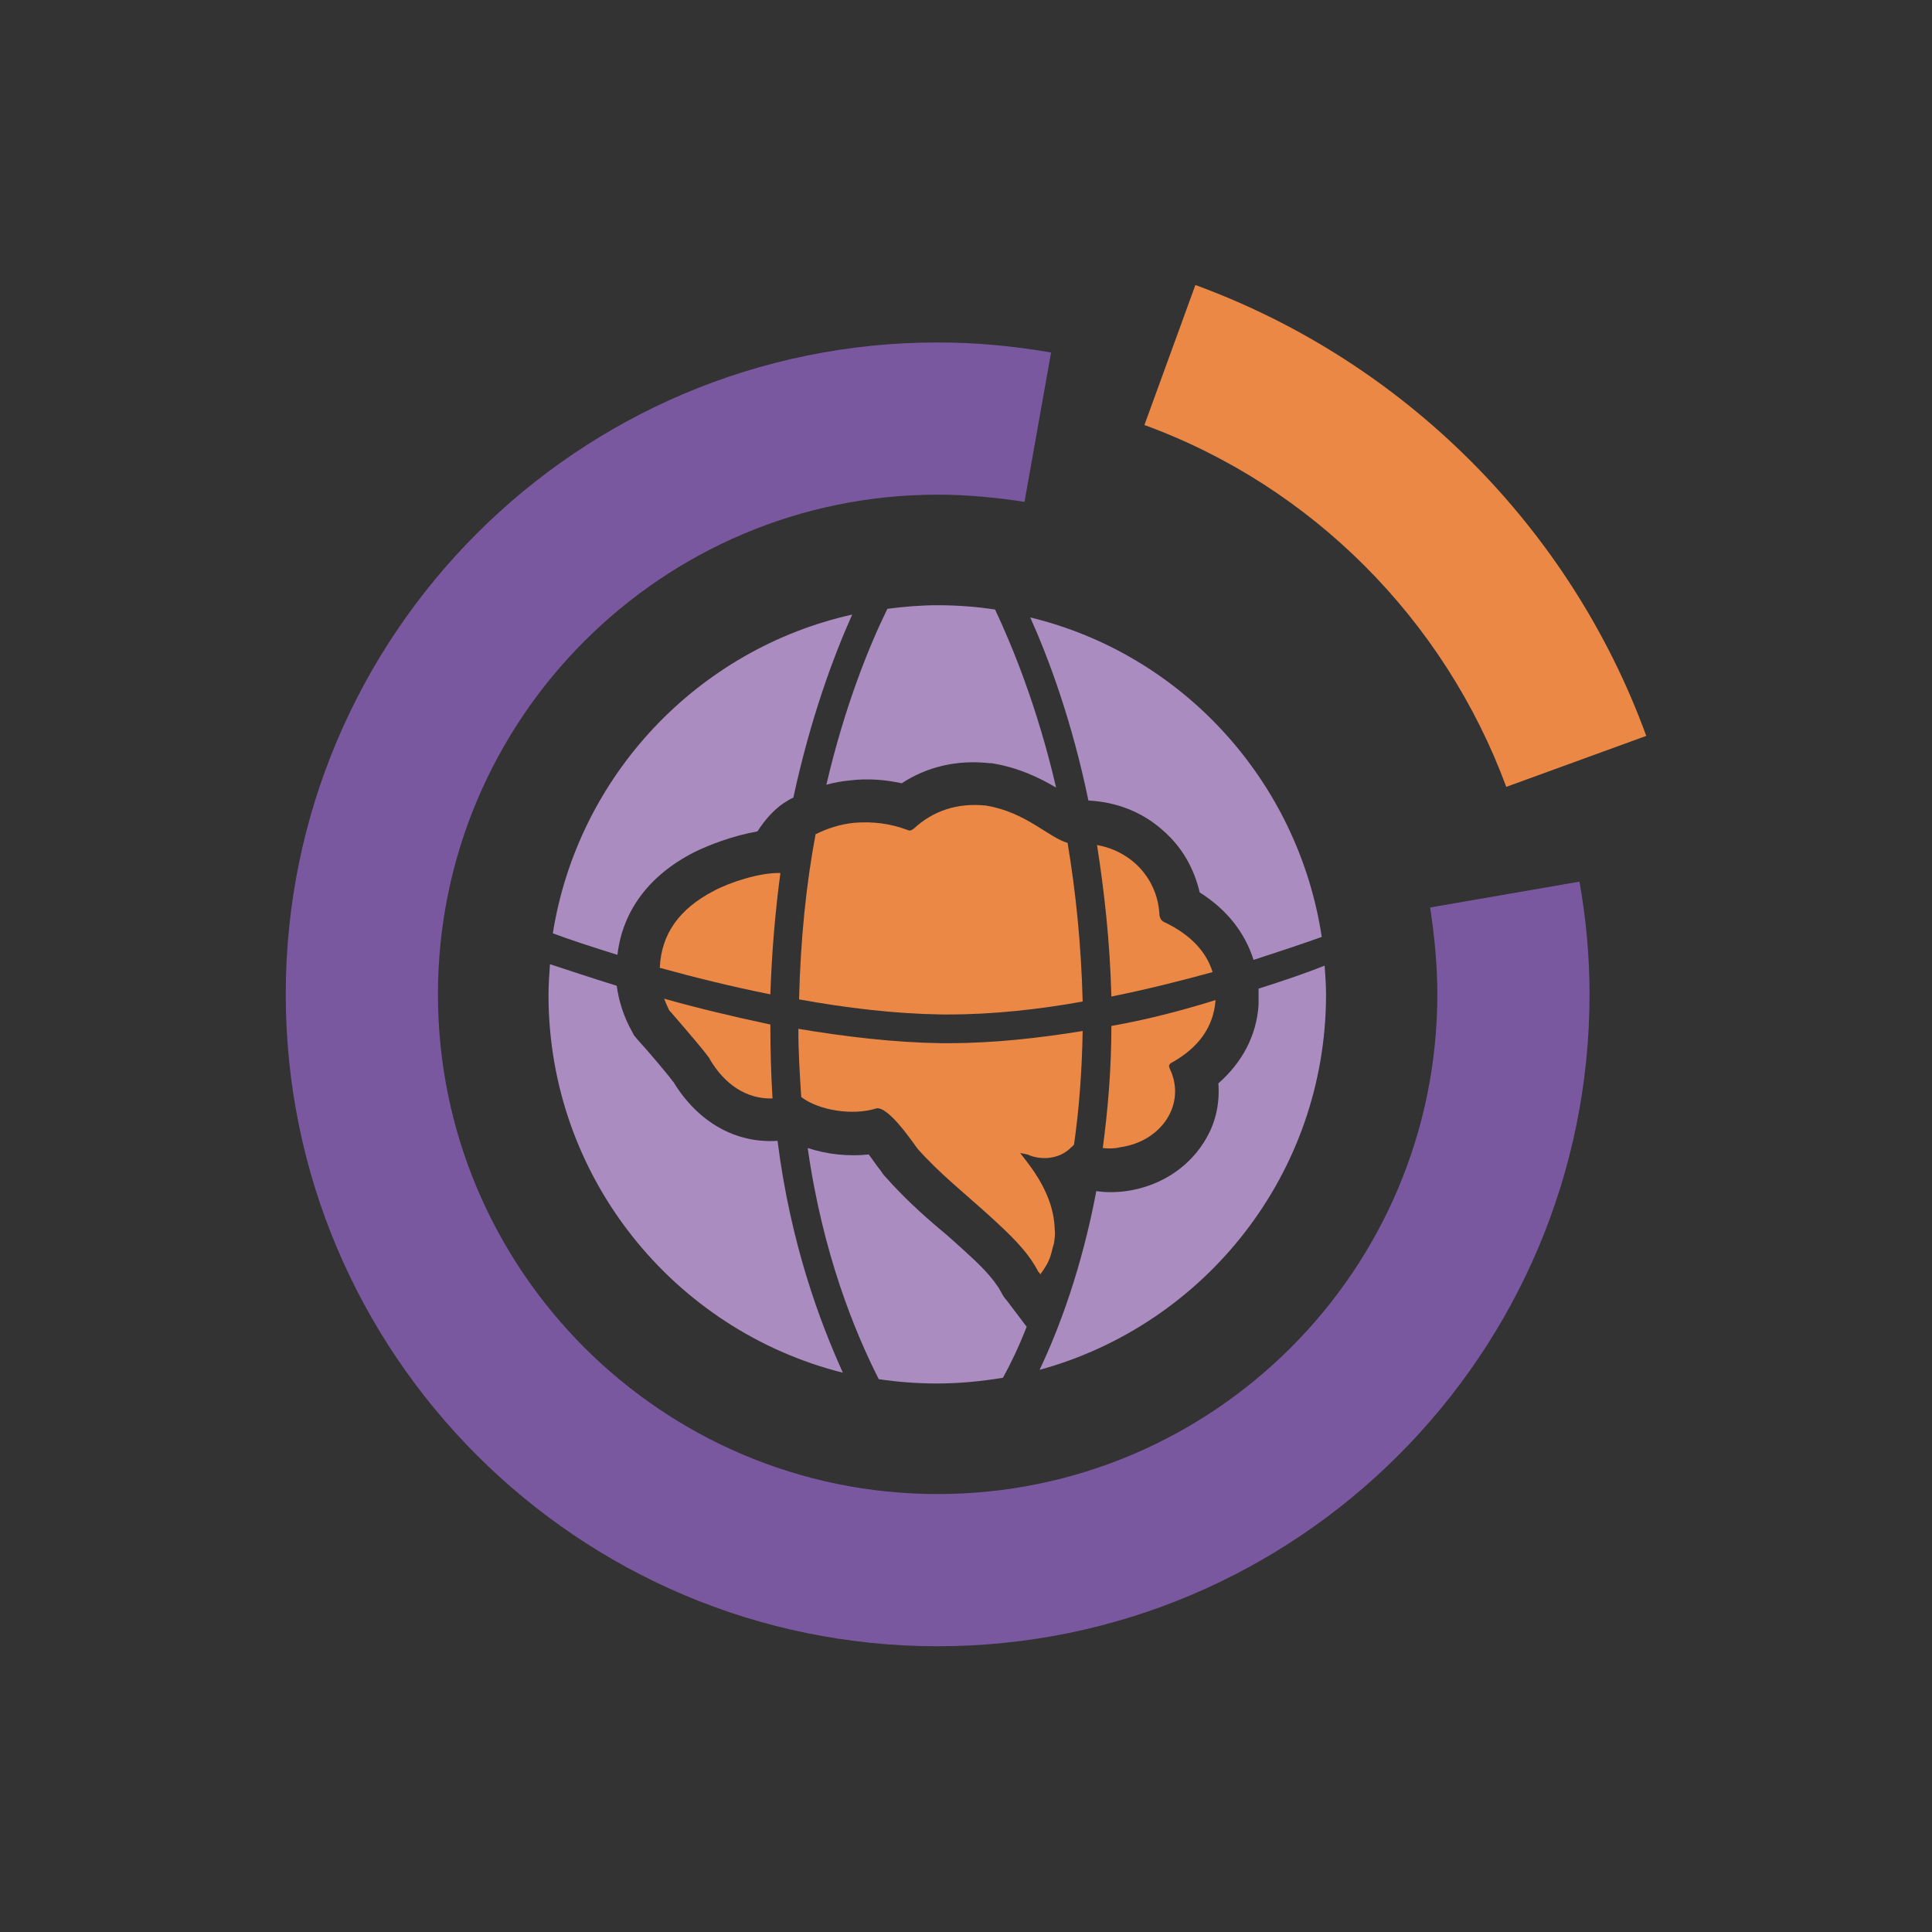
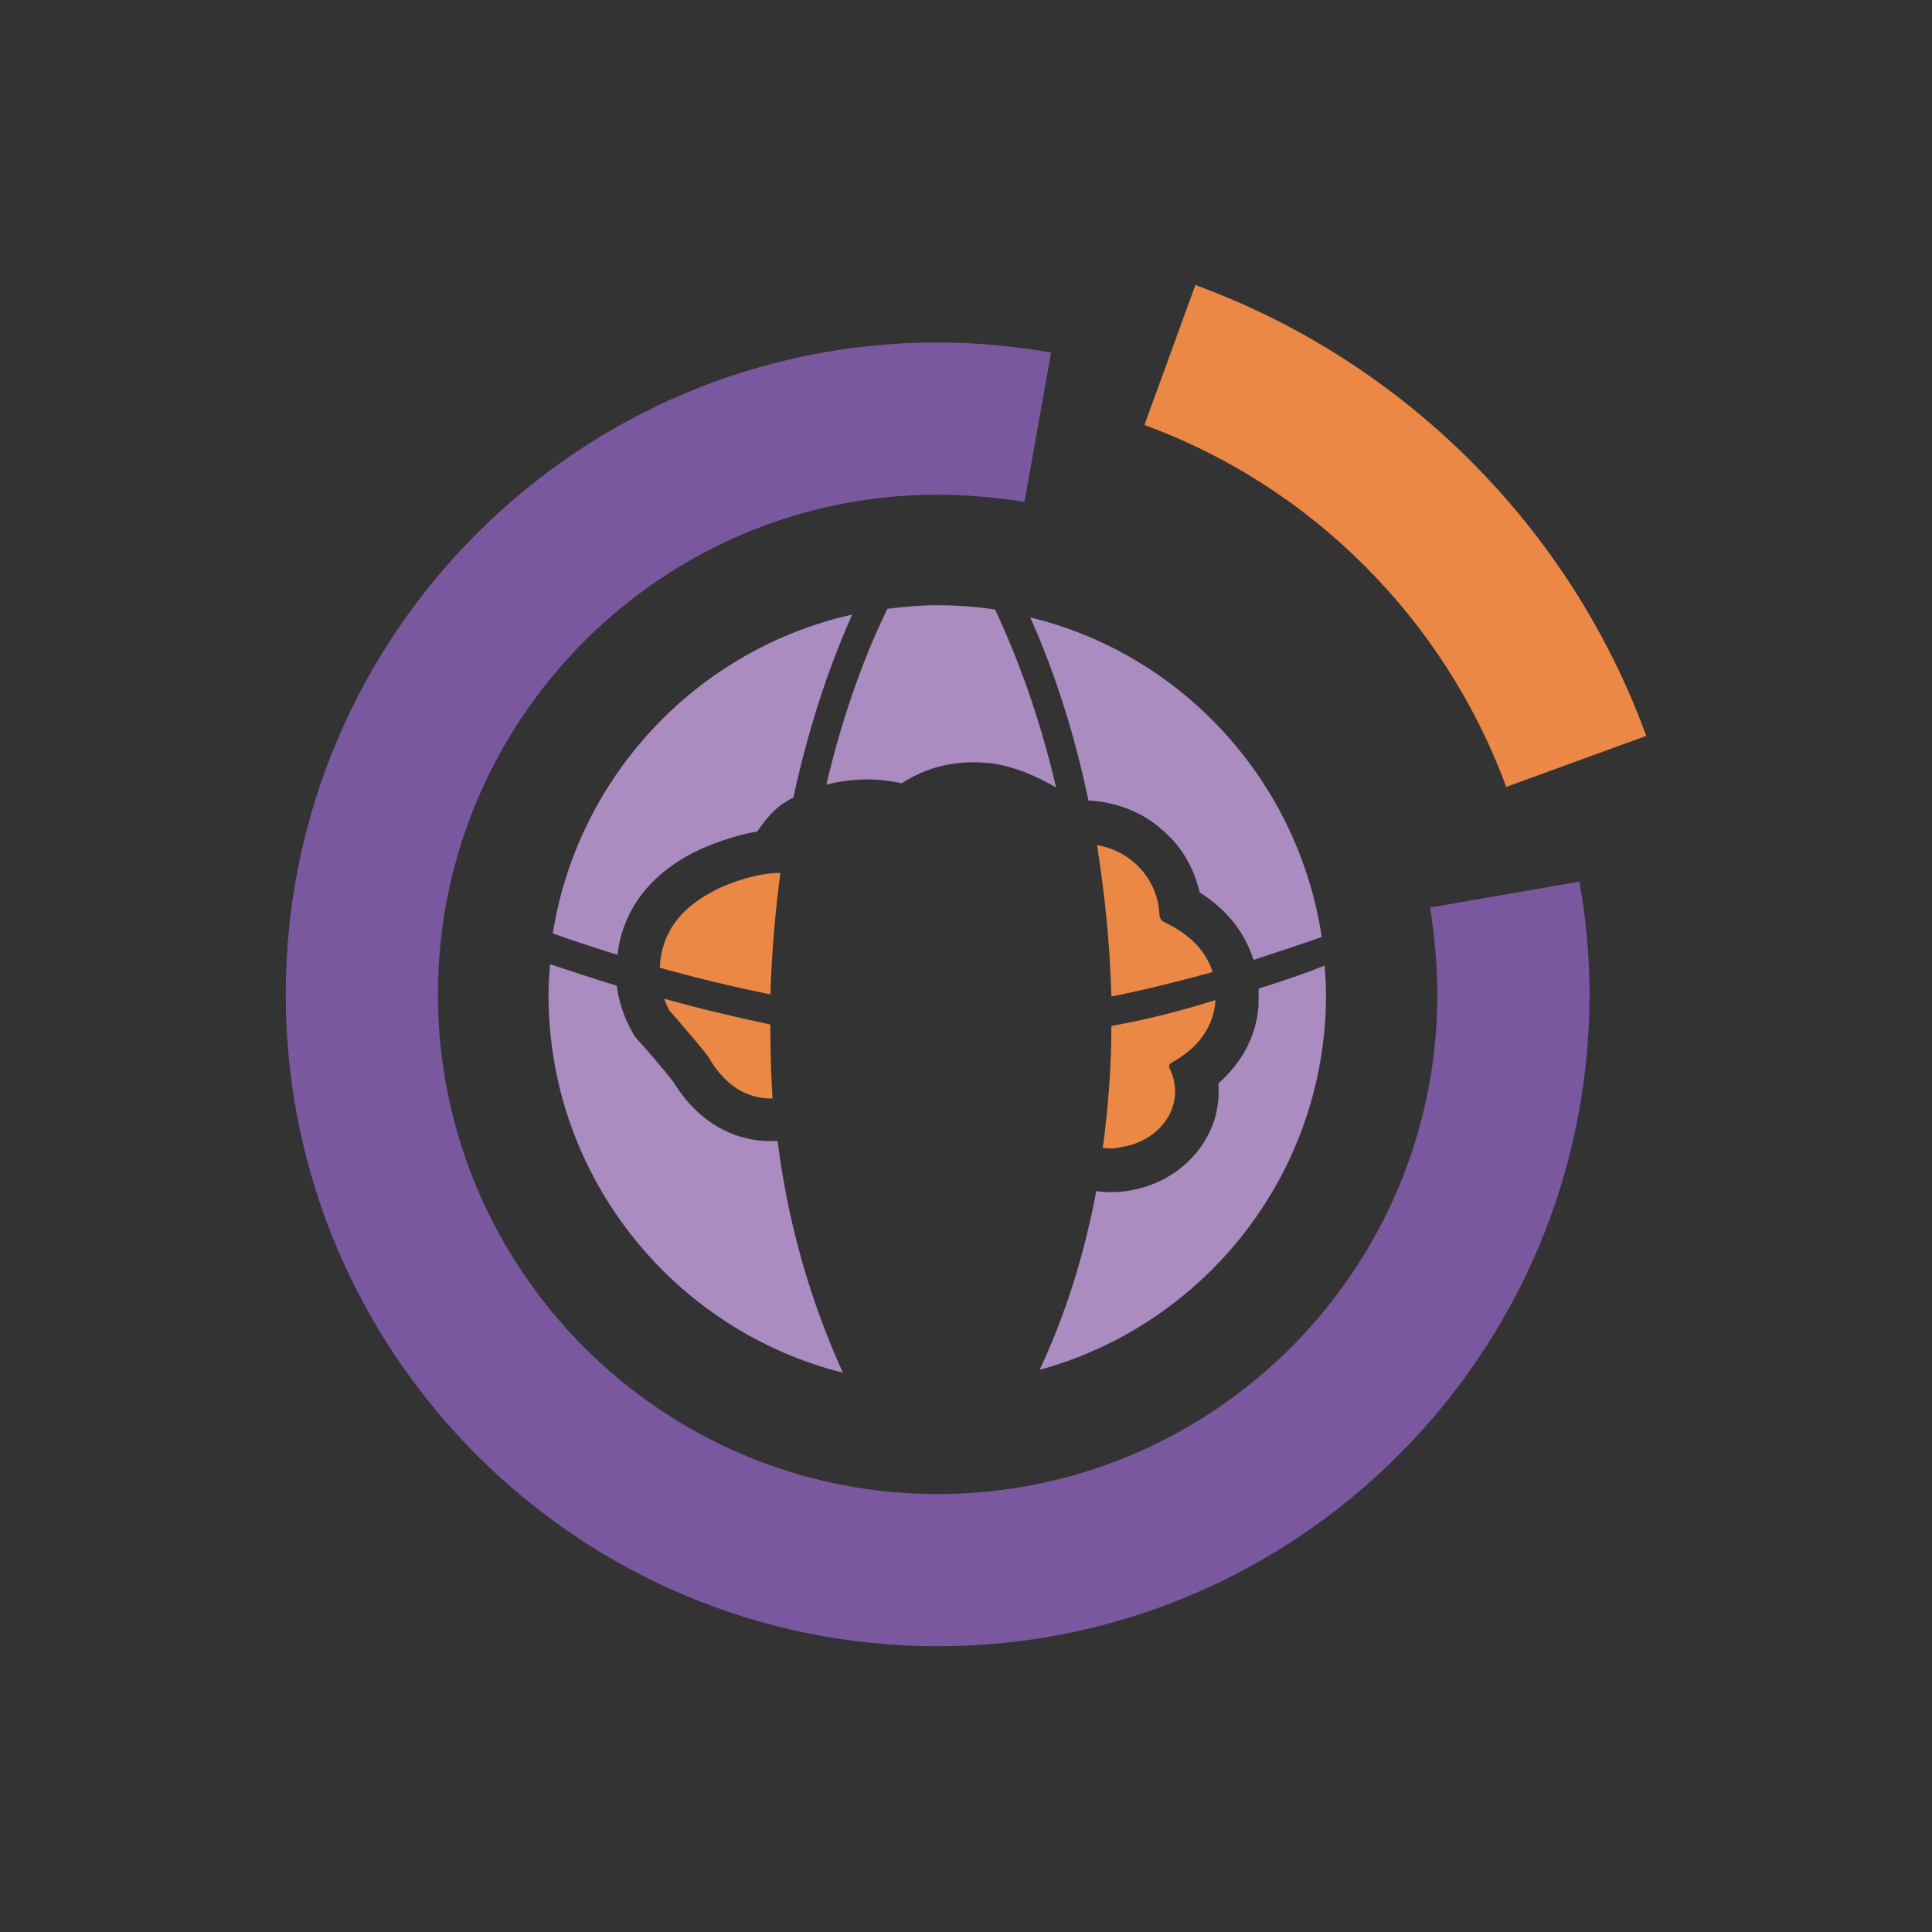
<svg xmlns="http://www.w3.org/2000/svg" version="1.1" id="Capa_1" x="0px" y="0px" viewBox="0 0 269.1 269.1" style="enable-background:new 0 0 269.1 269.1;" xml:space="preserve">
  <rect x="0" y="0" width="269.1" height="269.1" fill="#333333" stroke="none" />
  <style type="text/css">
	.st0{fill:#EB8845;stroke:#FFFFFF;stroke-width:6;stroke-miterlimit:10;}
	.st1{fill:#EB8845;}
	.st2{fill:#7958A0;}
	.st3{fill:#AA8CC0;}
</style>
  <g>
    <path class="st0" d="M130.1,197.6" />
-     <path class="st0" d="M130.1,81.9" />
    <g>
      <path class="st1" d="M166.5,39.7l-7.1,19.5c23.3,8.5,41.8,27.1,50.4,50.4l19.5-7.1C218.7,73.4,195.5,50.3,166.5,39.7z" />
    </g>
    <g>
      <g>
        <path class="st2" d="M200.2,138.5c0,38.4-31.2,69.6-69.6,69.6s-69.6-31.2-69.6-69.6s31.2-69.6,69.6-69.6c4.1,0,8.2,0.4,12.1,1     l3.7-20.8c-5.2-0.9-10.4-1.4-15.8-1.4c-50.1,0-90.8,40.7-90.8,90.8s40.7,90.8,90.8,90.8s90.8-40.7,90.8-90.8     c0-5.4-0.5-10.6-1.4-15.7l-20.8,3.6C199.8,130.4,200.2,134.4,200.2,138.5z" />
      </g>
    </g>
    <g>
      <g>
        <path class="st3" d="M115.1,109.3c1.1-0.3,2.2-0.5,3.3-0.6c2.5-0.3,4.9-0.1,7.2,0.4c3.5-2.3,7.7-3.3,12.2-2.8l0.3,0     c3.8,0.6,6.8,2.1,9,3.4c-2.6-11.2-6.1-19.7-8.5-24.8c-2.6-0.4-5.3-0.6-8-0.6c-2.4,0-4.7,0.2-7,0.5     C121.1,89.9,117.7,98.2,115.1,109.3z" />
        <path class="st3" d="M86,133c0.7-6.1,4.4-11.1,10.7-14.3c2-1,5.4-2.3,8.8-2.9c1.1-1.7,2.3-3,3.6-3.9c0.5-0.3,0.9-0.6,1.4-0.8     c2.4-11.1,5.6-19.7,8.2-25.5c-21.5,4.8-38.2,22.4-41.7,44.4C79.4,130.9,82.5,131.9,86,133z" />
        <path class="st3" d="M151.6,111.5c3.9,0.2,7.5,1.6,10.3,4.1c2.7,2.3,4.4,5.3,5.2,8.7c3.8,2.4,6.3,5.6,7.5,9.4     c3.7-1.2,7-2.3,9.5-3.2c-3.3-21.8-19.5-39.4-40.6-44.5C146.1,91.8,149.3,100.4,151.6,111.5z" />
-         <path class="st3" d="M143,184.8l-2.8-3.7c-0.2-0.2-0.5-0.6-0.8-1.2c-1.1-2-3.1-3.9-5.2-5.8c-1.1-1-2.2-2-3.3-2.9     c-2.6-2.2-5.1-4.5-7.5-7.2c-0.1-0.1-0.4-0.4-0.7-0.9c-0.8-1-1.3-1.8-1.7-2.3c-2.8,0.3-5.8,0-8.5-0.9c2.1,14.8,6.6,25.7,9.9,32.2     c2.7,0.4,5.4,0.6,8.1,0.6c3.1,0,6.2-0.3,9.2-0.8C140.8,189.9,141.9,187.6,143,184.8z" />
        <path class="st3" d="M175.3,137.7c0,0.8,0,1.5,0,2.3c-0.3,4.3-2.3,8-5.6,10.9c0.2,2.6-0.3,5.2-1.6,7.5c-2.2,4-6.3,6.8-11.2,7.5     c-1.5,0.2-2.9,0.2-4.2,0c-2,10.6-5.1,19-7.9,24.9c23-6.3,39.9-27.3,39.9-52.3c0-1.3-0.1-2.6-0.2-4     C182,135.5,178.8,136.6,175.3,137.7z" />
        <path class="st3" d="M108.3,158.9c-5.8,0.4-11.1-2.6-14.5-8.2l-0.1-0.1c-0.8-1.1-3.7-4.5-4.9-5.8l-0.5-0.6l-0.2-0.4     c-1.2-2.1-1.9-4.3-2.2-6.5c-3.6-1.1-6.8-2.2-9.3-3c-0.1,1.4-0.2,2.9-0.2,4.3c0,25.4,17.5,46.7,41,52.6     C114.1,183.9,110.1,173.1,108.3,158.9z" />
      </g>
      <g>
        <path class="st1" d="M154.8,142.9c0,6.1-0.5,11.8-1.2,17c0.8,0.1,1.6,0.1,2.4-0.1c5.8-0.8,9.2-6,7-10.8c-0.3-0.6-0.2-0.8,0.4-1.1     c3.5-2,5.6-4.8,5.9-8.5c0,0,0,0,0-0.1C164.8,140.7,159.9,142,154.8,142.9z" />
-         <path class="st1" d="M119,114.6c-2,0.2-3.8,0.8-5.4,1.6c-1.3,6.9-2.1,14.6-2.3,23c6.6,1.2,13.3,2,19.8,2.1c0.4,0,0.7,0,1.1,0     c6.1,0,12.5-0.7,18.6-1.8c-0.2-8.1-1-15.5-2.1-22.1c-2.6-0.7-5.8-4.3-11.4-5.2c-3.9-0.4-7.3,0.7-10,3.2c-0.3,0.2-0.5,0.4-0.9,0.2     C124,114.7,121.6,114.4,119,114.6z" />
        <path class="st1" d="M154.8,138.8c5-1,9.7-2.2,14.1-3.4c-0.9-2.9-3.1-5.2-6.6-6.9c-0.5-0.2-0.7-0.5-0.8-1     c-0.2-4.9-3.7-8.9-8.7-9.8C153.8,124.1,154.6,131.1,154.8,138.8z" />
        <path class="st1" d="M107.3,138.5c0.2-6,0.7-11.7,1.4-16.9c-2.8-0.1-7.1,1.3-9.3,2.5c-4.8,2.5-7.3,6-7.5,10.7     C96.6,136.1,101.8,137.4,107.3,138.5z" />
        <path class="st1" d="M107.3,142.7C107.3,142.7,107.3,142.6,107.3,142.7c-5.2-1.1-10.2-2.3-14.8-3.6c0.2,0.5,0.4,1,0.7,1.6     c1.4,1.6,5.8,6.7,5.7,6.9c2.1,3.5,5.1,5.5,8.7,5.4C107.4,149.7,107.3,146.3,107.3,142.7z" />
-         <path class="st1" d="M144.6,177.1c0.1,0.1,0.2,0.2,0.3,0.4c0.6-0.8,1.1-1.6,1.4-2.5c0.2-0.6,0.3-1.2,0.5-1.8     c0.1-0.7,0.2-1.3,0.1-2.1c-0.1-2.8-1.2-5.4-2.8-7.8c-0.6-0.9-1.3-1.8-2-2.7c0.4,0.1,0.6,0.1,1,0.2c2,0.9,4.5,0.6,6-0.9     c0.2-0.2,0.4-0.3,0.5-0.5c0.7-4.9,1.1-10.1,1.2-15.8c-6.1,1-12.5,1.7-18.6,1.7c-0.4,0-0.8,0-1.2,0c-6.5-0.1-13.2-0.9-19.8-2     c0,3.3,0.2,6.4,0.4,9.5c2.5,1.9,7.2,2.6,10.4,1.6c1.7-0.5,5.4,5.1,5.8,5.6c3.1,3.5,6.8,6.4,10.3,9.6     C140.6,171.9,143.1,174.2,144.6,177.1z" />
      </g>
    </g>
  </g>
</svg>